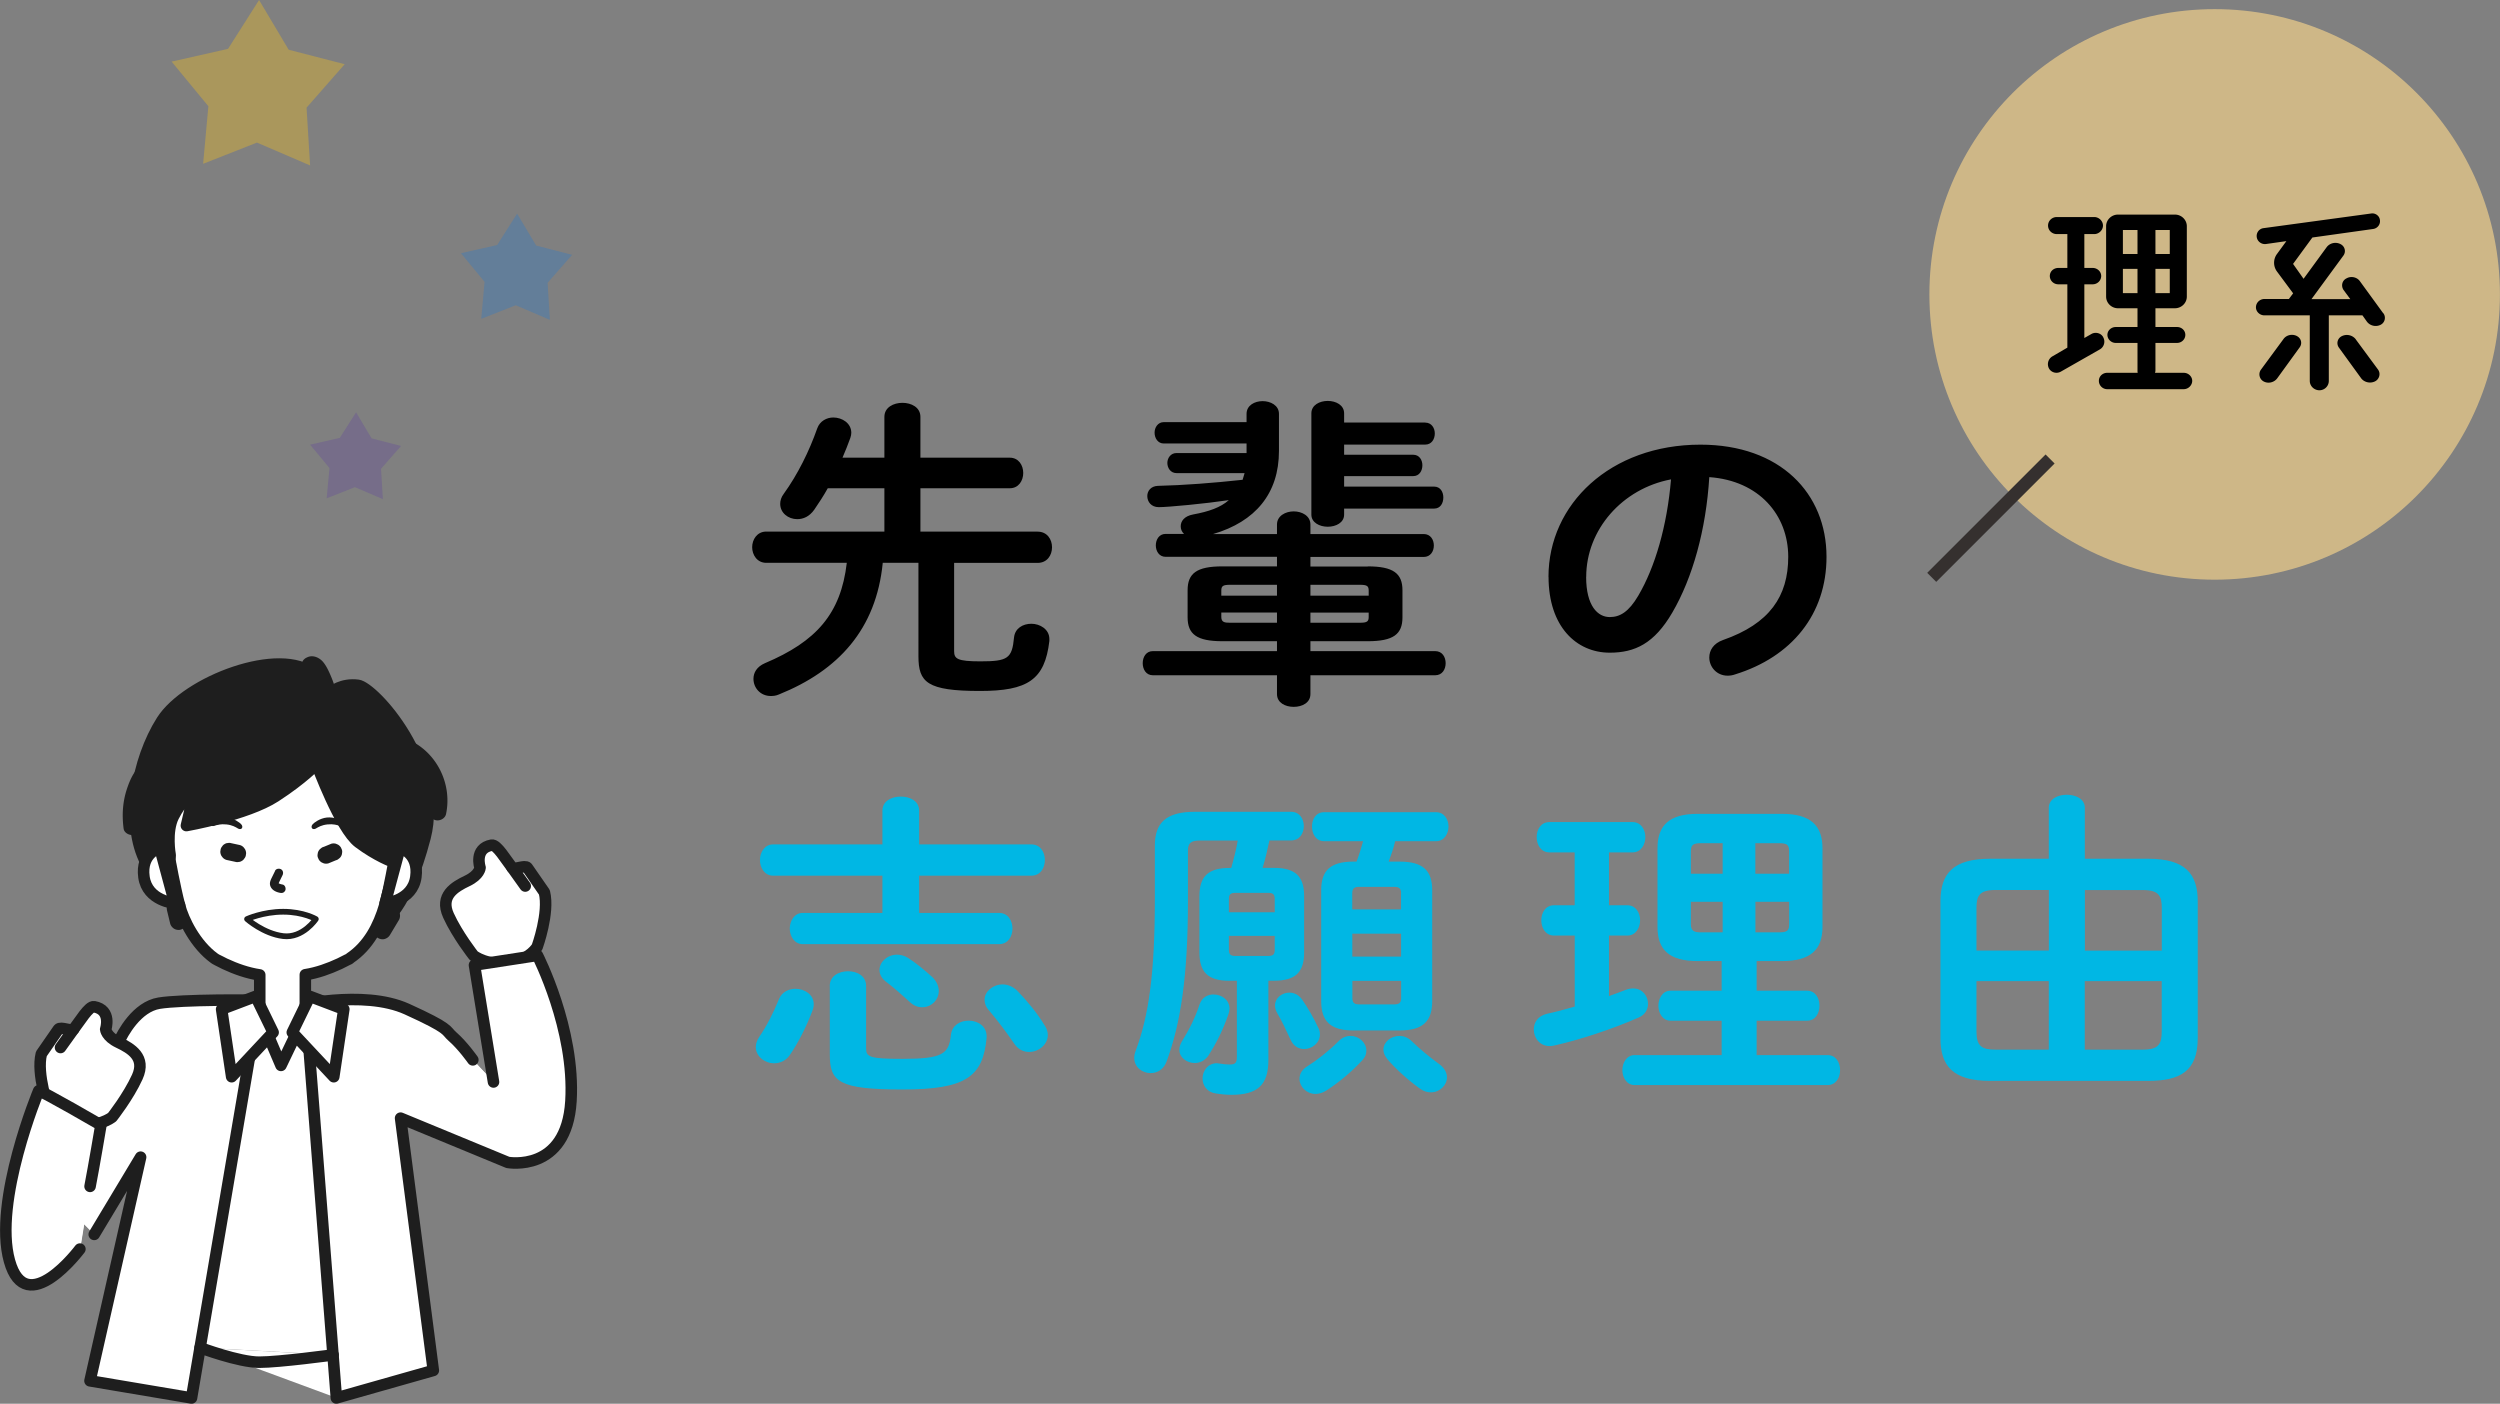
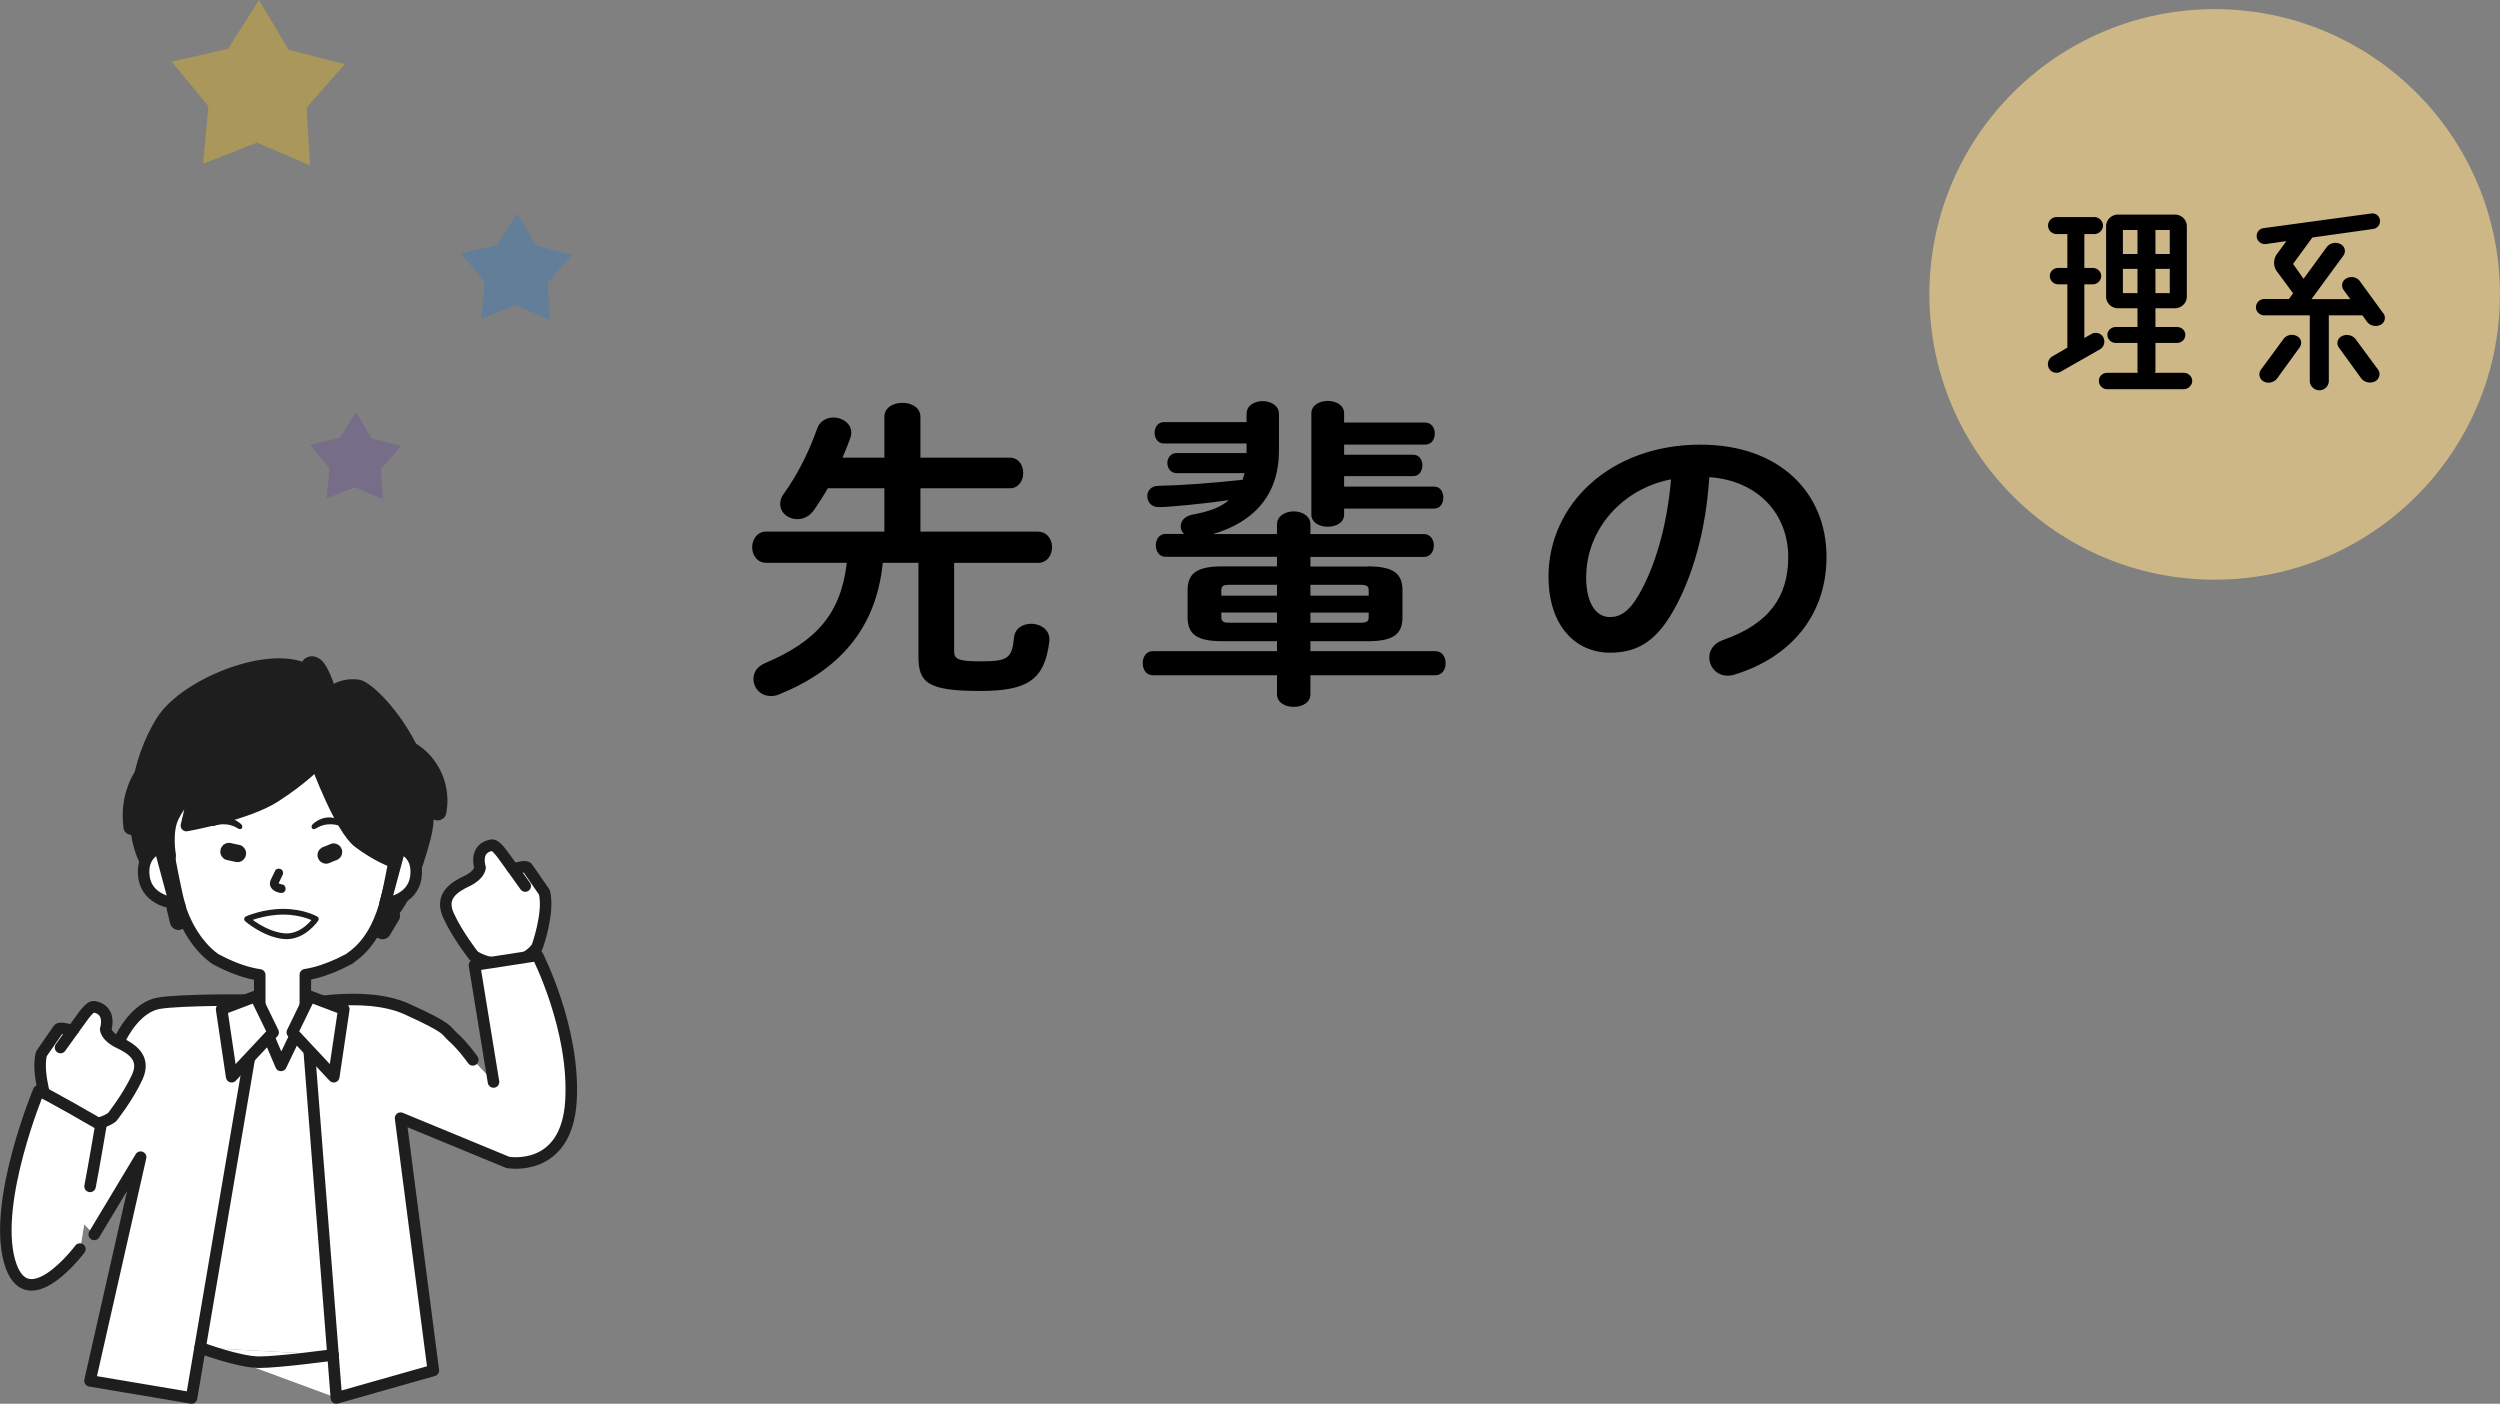
<svg xmlns="http://www.w3.org/2000/svg" id="_レイヤー_2" data-name="レイヤー 2" viewBox="0 0 366.41 205.74">
  <rect x="0" y="0" width="366.41" height="205.74" fill="#808080" stroke="none" />
  <defs>
    <style>.cls-4,.cls-5{stroke:#1e1e1e;stroke-linecap:round;stroke-linejoin:round}.cls-5,.cls-6{fill-rule:evenodd}.cls-10,.cls-6,.cls-8{stroke-width:0}.cls-8{fill:#1e1e1e}.cls-10{fill:#000}.cls-4,.cls-5{stroke-width:1.69px}.cls-4,.cls-5,.cls-6{fill:#fff}</style>
  </defs>
  <g id="_文字" data-name="文字">
    <path class="cls-10" d="M152.08 77.92c1.39 0 2.11 1.12 2.11 2.29s-.72 2.29-2.11 2.29h-12.24v12.94c0 1.12.48 1.49 3.84 1.49 4.03 0 4.65-.42 4.94-3.5.14-1.35 1.3-2.01 2.54-2.01s2.64.79 2.64 2.24v.28c-.67 5.7-3.17 7.33-10.17 7.33-7.77 0-9.02-1.26-9.02-5.09V82.49h-5.23c-.96 9.76-6.53 15.79-15.21 19.29-.43.19-.82.23-1.2.23-1.54 0-2.54-1.21-2.54-2.52 0-.89.48-1.77 1.68-2.29 7.53-3.18 11.13-7.24 12-14.71H112.3c-1.34 0-2.06-1.17-2.06-2.29s.72-2.29 2.06-2.29h17.32v-6.35h-8.3c-.62 1.12-1.3 2.15-1.97 3.13-.72 1.03-1.63 1.4-2.5 1.4-1.34 0-2.5-.93-2.5-2.24 0-.47.14-.98.53-1.49 2.02-2.8 3.7-6.17 4.9-9.58.38-1.07 1.39-1.59 2.35-1.59 1.3 0 2.64.84 2.64 2.24 0 .23-.05.47-.14.75-.34.93-.72 1.92-1.15 2.9h6.14V61.1c0-1.4 1.34-2.06 2.64-2.06s2.64.65 2.64 2.06v5.98H148c1.3 0 1.97 1.12 1.97 2.24s-.67 2.24-1.97 2.24h-13.1v6.35h17.18zm48.38 5.09c3.74 0 5.09 1.03 5.09 3.5v3.97c0 2.48-1.34 3.5-5.09 3.5h-8.4v1.45h18.28c1.06 0 1.54.89 1.54 1.77s-.48 1.77-1.54 1.77h-18.28v2.76c0 1.26-1.2 1.87-2.45 1.87s-2.45-.61-2.45-1.87v-2.76h-18.19c-1.01 0-1.49-.89-1.49-1.77s.48-1.77 1.49-1.77h18.19v-1.45h-8.01c-3.74 0-5.09-1.03-5.09-3.5v-3.97c0-2.48 1.34-3.5 5.09-3.5h8.01v-1.4h-16.32c-.96 0-1.44-.84-1.44-1.68s.48-1.68 1.44-1.68h2.69c-.34-.33-.48-.7-.48-1.12 0-.75.53-1.49 1.82-1.73 2.3-.42 4.03-1.03 5.23-2.1-3.41.51-8.88 1.03-10.27 1.03-1.1 0-1.68-.79-1.68-1.63 0-.75.53-1.45 1.54-1.49 3.79-.09 8.11-.42 12.43-.89l.29-.98h-9.98c-.86 0-1.34-.75-1.34-1.49 0-.7.48-1.45 1.34-1.45h10.27V65h-12.14c-.86 0-1.34-.79-1.34-1.59 0-.75.48-1.54 1.34-1.54h12.14v-1.21c0-1.26 1.2-1.87 2.35-1.87s2.4.61 2.4 1.87v5.42c0 6.26-3.46 10.37-9.65 12.19h9.36v-1.4c0-1.26 1.25-1.92 2.45-1.92s2.45.65 2.45 1.92v1.4h16.6c1.01 0 1.49.84 1.49 1.68s-.48 1.68-1.49 1.68h-16.6v1.4h8.4zm-13.3 4.29v-1.59h-6.91c-1.01 0-1.25.19-1.25.84v.75h8.16zm0 3.97v-1.49H179v.65c0 .79.53.84 1.25.84h6.91zm4.9-3.97h8.54v-.75c0-.65-.24-.84-1.25-.84h-7.29v1.59zm0 2.48v1.49h7.29c1.01 0 1.25-.19 1.25-.84v-.65h-8.54zm16.84-27.84c.91 0 1.39.79 1.39 1.59 0 .84-.48 1.63-1.39 1.63H197v1.49h10.13c.91 0 1.34.79 1.34 1.54 0 .79-.43 1.59-1.34 1.59H197v1.54h13.2c.91 0 1.34.79 1.34 1.59 0 .84-.43 1.63-1.34 1.63H197v.89c0 1.17-1.2 1.77-2.4 1.77s-2.4-.61-2.4-1.77V60.58c0-1.21 1.2-1.82 2.4-1.82s2.4.61 2.4 1.82v1.35h11.9zm18.05 22.61c0-10.65 9.07-19.38 22.27-19.38 11.71 0 18.48 7.15 18.48 16.44 0 8.45-5.13 14.67-13.39 17.23-.38.14-.77.19-1.1.19-1.63 0-2.69-1.31-2.69-2.66 0-1.03.58-2.06 2.02-2.57 6.81-2.38 9.55-6.4 9.55-12.19 0-6.12-4.27-11.16-11.57-11.68-.48 7.75-2.45 14.76-5.42 19.85-2.64 4.53-5.47 5.88-9.17 5.88-4.89 0-8.97-3.83-8.97-11.12zm5.52 0c0 4.3 1.73 5.89 3.46 5.89 1.49 0 2.78-.75 4.18-3.13 2.45-4.16 4.22-10.18 4.8-17.05-7.15 1.35-12.43 7.38-12.43 14.29z" />
-     <path d="M116.57 144.92c1.34 0 2.69.84 2.69 2.24 0 .33-.05.65-.19.98-.86 2.29-2.06 4.67-3.31 6.49-.58.84-1.44 1.21-2.3 1.21-1.39 0-2.69-1.03-2.69-2.38 0-.42.14-.93.48-1.45 1.1-1.59 2.06-3.46 2.93-5.6.43-1.03 1.44-1.49 2.4-1.49zm12.76-26.11c0-1.4 1.34-2.06 2.69-2.06s2.69.65 2.69 2.06v4.95h16.46c1.3 0 1.97 1.12 1.97 2.29s-.67 2.29-1.97 2.29h-16.46v5.46h11.71c1.3 0 1.97 1.12 1.97 2.29s-.67 2.29-1.97 2.29h-28.75c-1.25 0-1.92-1.17-1.92-2.29s.67-2.29 1.92-2.29h11.66v-5.46H113.3c-1.25 0-1.92-1.17-1.92-2.29s.67-2.29 1.92-2.29h16.03v-4.95zm-7.72 25.69c0-1.45 1.34-2.15 2.69-2.15s2.64.7 2.64 2.15v9.15c0 1.26.48 1.54 5.33 1.54 5.85 0 6.81-.7 7.1-3.5.14-1.4 1.34-2.1 2.59-2.1 1.34 0 2.64.79 2.64 2.29v.23c-.53 5.7-3.02 7.57-12.33 7.57s-10.65-1.12-10.65-5.09V144.5zm15.02-1.31c.67.65.96 1.4.96 2.06 0 1.31-1.1 2.38-2.45 2.38-.62 0-1.25-.23-1.87-.84-.91-.84-2.4-2.15-3.41-2.9-.67-.51-.96-1.12-.96-1.73 0-1.17 1.15-2.24 2.59-2.24.48 0 1.06.14 1.58.47 1.06.65 2.59 1.91 3.55 2.8zm16.46 7.06c.34.51.48.98.48 1.45 0 1.4-1.34 2.48-2.74 2.48-.82 0-1.63-.37-2.21-1.26-1.06-1.54-2.3-3.22-3.65-4.81-.48-.51-.67-1.07-.67-1.59 0-1.21 1.25-2.24 2.64-2.24.72 0 1.49.28 2.16.93 1.49 1.54 2.98 3.36 3.98 5.04zm27.12-6.5c-3.17 0-4.42-1.26-4.42-4.16v-8.22c0-2.9 1.25-4.16 4.42-4.16h.24c.38-1.31.72-2.66.96-4.02h-5.57c-1.34 0-1.73.42-1.73 1.49v7.38c0 11.16-1.1 18.03-3.12 23.49-.43 1.21-1.39 1.73-2.35 1.73-1.2 0-2.4-.84-2.4-2.24 0-.28.05-.61.19-.98 1.92-5.09 2.83-11.3 2.83-22.33v-7.8c0-3.32 1.63-4.95 5.85-4.95h14.11c1.25 0 1.87 1.03 1.87 2.1s-.62 2.1-1.87 2.1h-3.17c-.29 1.35-.58 2.71-1.01 4.02h1.68c3.17 0 4.42 1.26 4.42 4.16v8.22c0 2.9-1.25 4.16-4.42 4.16h-.82v11.63c0 3.74-1.68 5.09-5.42 5.09-.77 0-1.63-.09-2.26-.19-1.34-.19-1.97-1.21-1.97-2.2 0-1.12.77-2.24 2.11-2.24.14 0 .24.05.38.05.58.09 1.01.14 1.44.14.86 0 1.1-.23 1.1-1.12v-11.16h-1.1zm-2.31 2.01c1.15 0 2.3.79 2.3 2.06 0 .23-.05.51-.14.79-.91 2.57-1.78 4.25-2.93 6.07-.53.79-1.3 1.12-2.02 1.12-1.15 0-2.26-.79-2.26-1.92 0-.37.1-.79.38-1.26 1.1-1.77 1.92-3.41 2.59-5.42.34-1.03 1.2-1.45 2.06-1.45zm8.93-14.01c0-.65-.24-.89-.96-.89h-4.8c-.72 0-.96.23-.96.89v1.96h6.72v-1.96zm-.96 8.36c.72 0 .96-.23.96-.89v-2.06h-6.72v2.06c0 .65.24.89.96.89h4.8zm7.39 10.6c.14.33.19.61.19.89 0 1.26-1.15 2.15-2.3 2.15-.77 0-1.54-.37-1.97-1.31-.77-1.63-1.3-2.8-1.97-3.92-.24-.42-.34-.79-.34-1.17 0-1.07 1.01-1.87 2.11-1.87.67 0 1.39.33 1.87 1.03.82 1.17 1.68 2.66 2.4 4.2zm4.7 1.12c1.2 0 2.3.98 2.3 2.15 0 .47-.14.93-.58 1.4-1.49 1.63-3.5 3.32-5.33 4.48-.53.33-1.06.47-1.54.47-1.34 0-2.35-1.07-2.35-2.2 0-.65.29-1.31 1.1-1.82 1.49-.93 3.22-2.29 4.61-3.69.53-.56 1.15-.79 1.78-.79zm7.15-25.55c3.46 0 4.8 1.31 4.8 4.2v16.25c0 2.94-1.34 4.3-4.8 4.3h-6.72c-3.41 0-4.75-1.35-4.75-4.3v-16.25c0-2.9 1.34-4.2 4.75-4.2h.43c.38-.98.67-1.96.96-2.99h-5.71c-1.2 0-1.78-1.07-1.78-2.15s.58-2.1 1.78-2.1h16.41c1.2 0 1.82 1.07 1.82 2.1s-.62 2.15-1.82 2.15h-6c-.24 1.03-.58 2.01-.96 2.99h1.58zm.24 4.63c0-.75-.34-.93-1.06-.93h-5.04c-.72 0-1.06.19-1.06.93v2.38h7.15v-2.38zm-7.15 9.29h7.15v-3.36h-7.15v3.36zm6.1 7.01c.72 0 1.06-.19 1.06-.93v-2.52h-7.15v2.52c0 .75.34.93 1.06.93h5.04zm6.62 8.73c.82.61 1.15 1.31 1.15 1.96 0 1.17-1.06 2.2-2.35 2.2-.53 0-1.06-.14-1.63-.56-1.68-1.21-3.46-2.8-4.75-4.3-.38-.47-.58-.93-.58-1.4 0-1.12 1.1-2.01 2.35-2.01.62 0 1.25.23 1.82.79 1.2 1.17 2.64 2.34 3.98 3.32zm19.87-18.82h-3.02c-1.25 0-1.87-1.12-1.87-2.24s.62-2.2 1.87-2.2h3.02v-7.75h-3.7c-1.25 0-1.87-1.12-1.87-2.24s.62-2.2 1.87-2.2h12.19c1.25 0 1.87 1.12 1.87 2.2s-.62 2.24-1.87 2.24h-3.46v7.75h2.69c1.25 0 1.87 1.12 1.87 2.2s-.62 2.24-1.87 2.24h-2.69v8.87c.86-.33 1.73-.61 2.5-.93.38-.14.72-.19 1.06-.19 1.34 0 2.16 1.12 2.16 2.24 0 .79-.38 1.59-1.34 2.01-3.94 1.73-8.64 3.27-12.38 4.11-.24.05-.48.09-.67.09-1.49 0-2.35-1.21-2.35-2.43 0-1.03.58-1.96 1.87-2.29 1.3-.28 2.69-.65 4.13-1.07v-10.42zm18.04 3.74c-4.17 0-5.9-1.63-5.9-5v-11.54c0-3.36 1.73-5.04 5.9-5.04h12.33c4.17 0 5.95 1.68 5.95 5.04v11.54c0 3.36-1.78 5-5.95 5h-3.7v4.34h7.39c1.2 0 1.82 1.07 1.82 2.2s-.62 2.2-1.82 2.2h-7.39v5.04h10.41c1.2 0 1.82 1.07 1.82 2.2s-.62 2.19-1.82 2.19h-28.31c-1.15 0-1.78-1.12-1.78-2.19s.62-2.2 1.78-2.2h12.77v-5.04h-7.49c-1.15 0-1.78-1.12-1.78-2.2s.62-2.2 1.78-2.2h7.49v-4.34h-3.5zm3.65-12.8v-4.48h-3.12c-1.2 0-1.54.23-1.54 1.21v3.27h4.66zm0 8.59v-4.48h-4.66v3.27c0 1.07.53 1.21 1.54 1.21h3.12zm4.8-8.59h4.94v-3.27c0-.98-.29-1.21-1.54-1.21h-3.41v4.48zm0 4.11v4.48h3.41c1.25 0 1.54-.23 1.54-1.21v-3.27h-4.94zm57.54-6.31c5.47 0 7.29 2.2 7.29 6.26v20.04c0 4.86-2.59 6.26-7.29 6.26h-23.13c-5.47 0-7.29-2.2-7.29-6.26v-20.04c0-4.06 1.82-6.26 7.29-6.26h8.59v-7.47c0-1.31 1.34-1.91 2.64-1.91s2.64.61 2.64 1.91v7.47h9.26zm-22.36 4.58c-2.35 0-2.78.84-2.78 2.66v6.21h10.61v-8.87h-7.82zm-2.78 13.36v7.38c0 2.1.72 2.66 2.78 2.66h7.82V143.8h-10.61zm15.88-4.48h11.28v-6.21c0-1.82-.43-2.66-2.78-2.66h-8.49v8.87zm0 14.52h8.49c2.35 0 2.78-.84 2.78-2.66v-7.38h-11.28v10.04z" fill="#00b7e4" stroke-width="0" />
    <path class="cls-6" d="M78.77 140.03l-1.7.26c1.17-.69 1.67-1.52 1.67-1.52s1.81-5 1.06-7.99c0 0-2.14-3.1-2.5-3.61-.3-.43-1.95.36-2.23 0-.87-1.11-2.24-3.44-3-3.3-2.64.47-1.7 3.3-1.7 3.3s-.06 1.07-1.89 1.94c-1.82.87-4.05 2.18-2.74 5.06s3.68 5.88 3.68 5.88.9.73 2.53 1.03l-2.4.37 2.79 17.13-3.02-3.22s-1.46-2.09-3-3.43c-1.06-.92-.18-1.07-6.65-4.01-3.72-1.69-8.72-1.56-12.3-1.14l-1.94-.74-.53 1.1s-.07.01-.1.02v.16l-.06.14v-.29s.04 0 .06-.01l-.06-.71v-3.56c1.74-.27 3.44-.88 5.03-1.62.38-.18.74-.39 1.13-.57.07-.03.37-.15.38-.23 1.96-1.32 3.29-3.2 4.21-5.31l.85.08s1.38-.68 3.12-4.01c.72-.57 1.34-1.42 1.51-2.67.05-.33.05-.63.05-.92.5-1.36 1.01-2.96 1.5-4.83.66-2.54.59-5.12.06-7.58l1.59 3.74c.69-3.1-.62-6.54-3.15-8.45-2.59-5.76-6.99-10.07-8.49-10.27-2.47-.34-4.04 1.01-4.04 1.01s.06-.26-.99-1.32c-.23-.58-.49-1.15-.79-1.7-.25-.45-.73-.95-1.2-.73l.61 1.15c-4.96-4.26-18.84 1.02-22.54 6.86-1.82 2.87-3.15 6.59-3.67 10.32-.59 1.69-.78 3.52-.53 5.29l.31-1.01c.1 2.33.58 4.53 1.54 6.36 0 .02.02.03.03.05-.16.54-.23 1.21-.12 2.02.49 3.53 4.51 3.85 4.51 3.85l-.09-.34c.4.24.64.29.7.3.03.11.05.23.08.34.57 2.17 2.33 5.75 5.1 7.76.06.04.3.2.38.23.38.17.75.39 1.13.57 1.62.76 3.37 1.38 5.15 1.64v4.33l-.12-.24.06-.35-.24-.02-.29-.59-1.46.56c-3.41-.03-10.19.04-12.67.45-3.27.54-5.36 4.41-5.95 5.75-1.82-.87-1.89-1.94-1.89-1.94s.94-2.83-1.7-3.3c-.77-.14-2.13 2.2-3 3.3-.29.36-1.93-.43-2.23 0-.36.51-2.5 3.61-2.5 3.61-.43 1.7-.02 4.05.4 5.76-.42-.21-.71-.34-.79-.35 0 0-6.73 16.17-4.28 24.95s10.32-1.75 10.32-1.75l.59-3.66 1.51 1.52 6.8-11.32-7.42 32.78 14.88 2.51 1.25-7.38s5.68 2.13 8.66 2.13 10.83-1.07 10.83-1.07l-19.48-1.07 19.98 7.38 14.21-4.03-4.8-36.98 15.72 6.49s8.61 1.58 9.25-8.98c.64-10.56-4.91-21.36-4.91-21.36z" />
    <path class="cls-6" d="M25.71 133.17l.45 1.86-.21-2.15c-.04-.2-.29.09-.24.29z" />
    <path class="cls-5" d="M78.73 138.77s1.81-5 1.06-7.99c0 0-2.14-3.1-2.5-3.61-.3-.43-1.95.36-2.23 0-.87-1.11-2.24-3.44-3-3.3-2.64.47-1.7 3.3-1.7 3.3s-.06 1.07-1.89 1.94-4.05 2.18-2.74 5.06 3.68 5.88 3.68 5.88 2.08 1.69 5.65.99c2.67-.52 3.67-2.27 3.67-2.27z" />
    <path class="cls-4" d="M75.06 127.17l1.92 2.69" />
    <path class="cls-5" d="M72.33 158.58l-2.79-17.13 9.23-1.42s5.55 10.79 4.91 21.36c-.64 10.56-9.25 8.98-9.25 8.98l-15.72-6.49 4.8 36.98-14.21 4.03-4.58-58.51-1.88 1.15s10.34-2.57 16.81.37c6.47 2.94 5.6 3.09 6.65 4.01 1.54 1.34 3 3.43 3 3.43m-55.49 25.58l6.8-11.32-7.42 32.78 14.88 2.51 9.91-58.26c-.6-.09-11.39-.14-14.66.4s-5.36 4.41-5.95 5.75-10.27 21.4-10.27 21.4" />
    <path d="M26.24 132.36s-2.02-.13-5.05-5.88-1.35-15.12 2.36-20.96 17.6-11.12 22.56-6.85c2.47 2.13 2.36 2.58 2.36 2.58s1.57-1.35 4.04-1.01c2.47.34 12.79 11.78 9.99 22.56-2.81 10.77-6.17 12.42-6.17 12.42" fill="#1e1e1e" stroke-width="1.27" fill-rule="evenodd" stroke="#1e1e1e" stroke-linecap="round" stroke-linejoin="round" />
    <path class="cls-5" d="M57.54 126.3s-2.28-.81-4.97-2.83-6.17-11.51-6.17-11.51-1.91 2.09-6.06 4.78c-4.15 2.69-13.02 4.26-13.02 4.26l1.35-5.72s-2.13 2.13-3.25 4.38-.48 5.66-.48 5.66l-.03.69s.1.66.12.72c.09.52.2 1.05.3 1.57.3 1.47.6 2.93.98 4.39.57 2.17 2.33 5.75 5.1 7.76.06.04.3.2.38.23.38.17.75.39 1.13.57 1.62.76 3.37 1.38 5.15 1.64v5.97l3.11 7.29 3.57-7.44v-5.85c1.74-.27 3.44-.88 5.03-1.62.38-.18.74-.39 1.13-.57.07-.03.37-.15.38-.23 2.7-1.81 4.2-4.69 5.1-7.76.42-1.45.68-2.92.98-4.39.1-.52.21-1.04.3-1.57 0-.03.04-.18.07-.33.02 0-.13-.08-.16-.1z" />
    <path class="cls-8" d="M40.32 127.64l-.47.96c-.19.38-.38.79-.24 1.22.2.63.84.93 1.45 1.04.17.03.33.03.49-.06.13-.08.26-.23.29-.38.07-.31-.09-.72-.44-.78-.1-.02-.19-.04-.29-.07a.578.578 0 0 1-.14-.05c-.03 0-.11-.05 0 0s.02 0 0 0c-.04-.02-.09-.04-.13-.07-.02-.01-.1-.07 0 0s.02.01 0 0l-.05-.05c-.04-.03.09.14.04.06-.06-.13.06.15 0 0-.03-.08.02.08 0 .09v-.1c0 .03-.03.13 0 .05 0-.02.01-.04.02-.06.02-.04 0-.03-.03.05.07-.12.12-.26.18-.38l.41-.84c.15-.3.09-.7-.23-.87-.28-.15-.71-.09-.87.23z" />
    <path d="M36.21 134.7s2.34-1.07 5.3-1.07 4.78 1.07 4.78 1.07-1.9 2.85-4.78 2.5-5.3-2.5-5.3-2.5z" fill-rule="evenodd" stroke="#1e1e1e" stroke-linecap="round" stroke-linejoin="round" stroke-width=".84" fill="none" />
    <path class="cls-5" d="M23.42 124.25l2.19 8.14s-4.02-.32-4.51-3.85c-.49-3.53 2.32-4.29 2.32-4.29zm35.21 0l-2.19 8.14s4.02-.32 4.51-3.85-2.32-4.29-2.32-4.29z" />
    <path class="cls-8" d="M50.11 120.31c-.22-.15-1.17-.6-2.21-.49s-1.87.77-2.05.96c-.23.24-.24.5-.08.66.11.1.35.1.51 0 .37-.22.85-.52 1.72-.61s1.41.09 1.82.22c.18.06.41 0 .5-.12.13-.19.06-.44-.22-.63zm-19.04 0c.22-.15 1.17-.6 2.21-.49s1.87.77 2.05.96c.23.24.24.5.08.66-.11.1-.35.1-.51 0-.37-.22-.85-.52-1.72-.61s-1.41.09-1.82.22c-.18.06-.41 0-.5-.12-.13-.19-.06-.44.22-.63z" />
    <path class="cls-5" d="M37.46 146.03l-4.98 1.89 1.47 9.89 6.08-6.5-2.57-5.28zm7.95 0l4.98 1.89-1.47 9.89-6.08-6.5 2.57-5.28zM7.12 162.45s-1.81-5-1.06-7.99c0 0 2.14-3.1 2.5-3.61.3-.43 1.95.36 2.23 0 .87-1.11 2.24-3.44 3-3.3 2.64.47 1.7 3.3 1.7 3.3s.06 1.07 1.89 1.94 4.05 2.18 2.74 5.06c-1.31 2.88-3.68 5.88-3.68 5.88s-2.08 1.69-5.65.99c-2.67-.52-3.67-2.27-3.67-2.27z" />
    <path class="cls-4" d="M10.79 150.85l-1.92 2.68" />
    <path class="cls-5" d="M11.71 183.07s-7.87 10.53-10.32 1.75 4.28-24.95 4.28-24.95c.53.04 9.12 5.02 9.12 5.02s-1.02 6.07-1.59 8.99m16.13 23.64s5.68 2.13 8.66 2.13 10.83-1.07 10.83-1.07" />
    <path class="cls-8" d="M45.82 98.72c.16-.07-.07 0-.13 0-.04 0-.29-.07-.13-.02-.05-.02-.24-.13-.1-.03-.05-.04-.19-.17-.07-.05.04.04.08.08.11.12.12.13-.03 0-.04-.06.01.08.13.21.17.29.12.22.24.44.35.67.05.11.11.23.16.34.03.06.05.11.08.17.1.22-.06-.15 0 0 .36.96.66 1.93.82 2.94.11.65.95 1.08 1.56.88.71-.23 1-.85.88-1.56-.21-1.28-.61-2.5-1.14-3.68-.27-.6-.56-1.19-.97-1.69-.51-.62-1.42-1.07-2.23-.75-.32.13-.58.28-.76.58-.16.27-.23.67-.13.97.19.59.9 1.14 1.56.88zm13.92 12.47c.59.37 1.1.8 1.65 1.45.02.02.21.26.14.17-.06-.08.08.11.09.13.12.17.24.35.35.53.21.34.4.7.55 1.07-.05-.13 0-.01.02.05.04.1.07.2.11.3.06.18.12.36.17.54.06.2.1.41.14.62.02.08.03.17.04.25.07.39 0-.13.01.1.04.4.06.8.04 1.2 0 .21-.02.42-.05.63.02-.14 0-.04 0 .04-.02.12-.05.25-.07.37-.14.67.2 1.37.88 1.56.63.17 1.41-.21 1.56-.88.84-3.94-.91-8.15-4.34-10.29-.58-.36-1.39-.12-1.73.45-.35.61-.13 1.37.45 1.73zm-37.24 1.58c-.9-1.03-2.32-.31-2.91.63-.48.77-.82 1.68-1.09 2.55-.54 1.8-.63 3.66-.38 5.51.09.66.97 1.07 1.56.88.72-.23.98-.85.88-1.56.03.23-.02-.26-.03-.3l-.03-.51c-.01-.3 0-.6 0-.9.03-.73.07-.97.23-1.7.07-.29.15-.58.24-.87.05-.16.11-.33.17-.49.02-.04.19-.47.11-.3.12-.28.25-.55.39-.81.04-.08.08-.15.12-.23.07-.11.07-.11-.02.02.11-.1.1-.09-.02.01-.32.16-.66.11-1.02-.15.44.5 1.35.48 1.79 0 .49-.53.46-1.25 0-1.79zm4.67 19.77c-.06-.22-.18-.46-.35-.61-.06-.05-.2-.17-.27-.21-.16-.09-.31-.13-.48-.15s-.34-.02-.52.02c-.08.02-.25.09-.33.14-.11.06-.22.16-.31.24-.19.19-.35.48-.42.73-.09.31-.05.61.03.92l.42 1.74c.07.3.32.6.58.76s.67.23.97.13.6-.29.76-.58.21-.63.13-.97c-.08-.32-.15-.63-.23-.95s-.17-.62-.22-.93l.05.34v-.07l-.05.34s.01-.06.03-.09l-.13.3s.03-.07.06-.1l-.2.26.04-.04-.26.2s.03-.02.04-.02l-.3.13h.01c-.11.01-.22.03-.34.04h.01c-.11-.02-.22-.03-.34-.05h.01c-.1-.04-.2-.08-.3-.13h.01c-.09-.06-.17-.13-.26-.19-.07-.08-.13-.16-.2-.25 0 0 .01.02.02.03l-.13-.3v.02c.09.31.31.59.59.76s.67.23.97.13.6-.29.76-.58.22-.64.13-.97zm29.11 1.03l-1.31 2.19c-.17.28-.21.66-.13.97.08.29.31.61.58.76.29.16.65.23.97.13s.58-.29.76-.58l1.31-2.19c.17-.28.21-.66.13-.97-.08-.29-.31-.61-.58-.76-.29-.16-.65-.23-.97-.13s-.58.29-.76.58zm-8.15-7.03l1.09-.45c.16-.04.31-.11.43-.23.14-.09.25-.21.33-.35.09-.15.14-.3.15-.47a.94.94 0 0 0-.02-.5l-.13-.3c-.11-.19-.26-.34-.45-.45l-.3-.13a1.27 1.27 0 0 0-.67 0l-1.09.45c-.16.04-.31.11-.43.23-.14.09-.25.21-.33.35-.09.15-.14.3-.15.47a.94.94 0 0 0 .02.5l.13.3c.11.19.26.34.45.45l.3.13c.22.06.45.06.67 0zm-14.91-.5l1.25.27c.17.05.34.06.5.02.17 0 .33-.06.47-.15.15-.08.27-.19.35-.33.11-.12.19-.27.23-.43l.05-.34c0-.23-.06-.44-.17-.64l-.2-.26a1.23 1.23 0 0 0-.56-.33l-1.25-.27a.949.949 0 0 0-.5-.02c-.17 0-.33.06-.47.15-.15.08-.27.19-.35.33-.11.12-.19.27-.23.43l-.05.34c0 .23.06.44.17.64l.2.26c.16.16.34.27.56.33z" />
    <g stroke-width="0">
      <path fill="#e9ba26" opacity=".4" d="M25.15 9.03l8.27-1.87L37.97 0l4.34 7.29 8.21 2.12-5.59 6.37.52 8.47-7.79-3.35-7.89 3.11.77-8.44-5.39-6.54z" />
      <path opacity=".4" fill="#397cbf" d="M67.56 37.11l5.31-1.2 2.92-4.6 2.79 4.68 5.27 1.36-3.59 4.1.33 5.43-5-2.14-5.06 1.99.49-5.42-3.46-4.2z" />
      <path fill="#675097" opacity=".4" d="M45.45 65.17l4.35-.99 2.39-3.75 2.27 3.82 4.32 1.11-2.94 3.35.28 4.45-4.1-1.76-4.14 1.63.41-4.43-2.84-3.43z" />
    </g>
    <circle cx="324.59" cy="43.15" r="41.81" stroke-width="0" fill="#ceb787" />
-     <path fill="none" stroke="#35302f" stroke-miterlimit="10" stroke-width="1.87" d="M300.47 67.27l-17.35 17.35" />
    <path class="cls-10" d="M308.25 49.42c.36.64.13 1.44-.49 1.79l-5.72 3.26c-.62.35-1.41.13-1.74-.48-.33-.64-.1-1.44.56-1.79l2.14-1.25v-9.28h-1.32c-.69 0-1.25-.54-1.25-1.22s.56-1.18 1.25-1.18H303v-4.96h-1.55c-.69 0-1.28-.54-1.28-1.25s.59-1.25 1.28-1.25h5.49c.69 0 1.28.58 1.28 1.25s-.59 1.25-1.28 1.25h-1.45v4.96h1.22c.69 0 1.25.54 1.25 1.18 0 .67-.56 1.22-1.25 1.22h-1.22v7.87l1.02-.58c.59-.35 1.41-.16 1.74.45zm11.8 5.22c.69 0 1.25.54 1.25 1.18s-.56 1.22-1.25 1.22h-11.21c-.66 0-1.22-.54-1.22-1.22s.56-1.18 1.22-1.18h4.47c-.03-.1-.03-.22-.03-.35v-4.03h-3.19c-.66 0-1.22-.54-1.22-1.18s.56-1.15 1.22-1.15h3.19v-2.75h-2.86c-.95 0-1.74-.77-1.74-1.7V33.15c0-.93.79-1.7 1.74-1.7h8.35c.95 0 1.74.77 1.74 1.7v10.33c0 .93-.79 1.7-1.74 1.7h-2.86v2.75h3.16c.69 0 1.22.51 1.22 1.15s-.53 1.18-1.22 1.18h-3.16v4.03c0 .13-.03.26-.07.35h4.21zm-8.91-20.93v3.52h2.14v-3.52h-2.14zm0 9.25h2.14v-3.55h-2.14v3.55zm4.77-9.25v3.52h2.1v-3.52h-2.1zm0 5.7v3.55h2.1v-3.55h-2.1zm33.4 6.49c.43.58.23 1.38-.39 1.7-.69.35-1.55.16-2.01-.45l-.66-.93h-4.93v9.6c0 .77-.62 1.38-1.38 1.38s-1.41-.61-1.41-1.38v-9.6h-6.64c-.69 0-1.25-.54-1.25-1.18 0-.67.56-1.22 1.25-1.22h3.58l.62-.83-2.37-3.2a2.16 2.16 0 0 1 0-2.56l1.38-1.89-2.96.42c-.66.1-1.28-.35-1.38-.99-.1-.67.36-1.28 1.05-1.34l15.72-2.14c.62-.1 1.22.35 1.28.96.1.64-.36 1.22-.99 1.31l-8.91 1.25-2.83 3.87 1.54 2.18 3.39-4.64c.46-.61 1.32-.8 2.01-.45.66.32.86 1.12.43 1.7l-4.67 6.37h5.69l-.99-1.34c-.39-.58-.23-1.38.43-1.7.66-.38 1.54-.19 1.97.42l3.42 4.7zm-12.66 3.36c.62.32.82 1.09.39 1.66l-3.29 4.54c-.46.61-1.32.8-1.97.45-.62-.32-.82-1.12-.43-1.7l3.32-4.51c.43-.61 1.28-.8 1.97-.45zm8.62.48l3.26 4.42c.43.58.2 1.41-.43 1.73-.69.35-1.58.16-2.04-.45l-3.25-4.48c-.43-.58-.23-1.38.43-1.7.72-.35 1.58-.13 2.04.48z" />
  </g>
</svg>